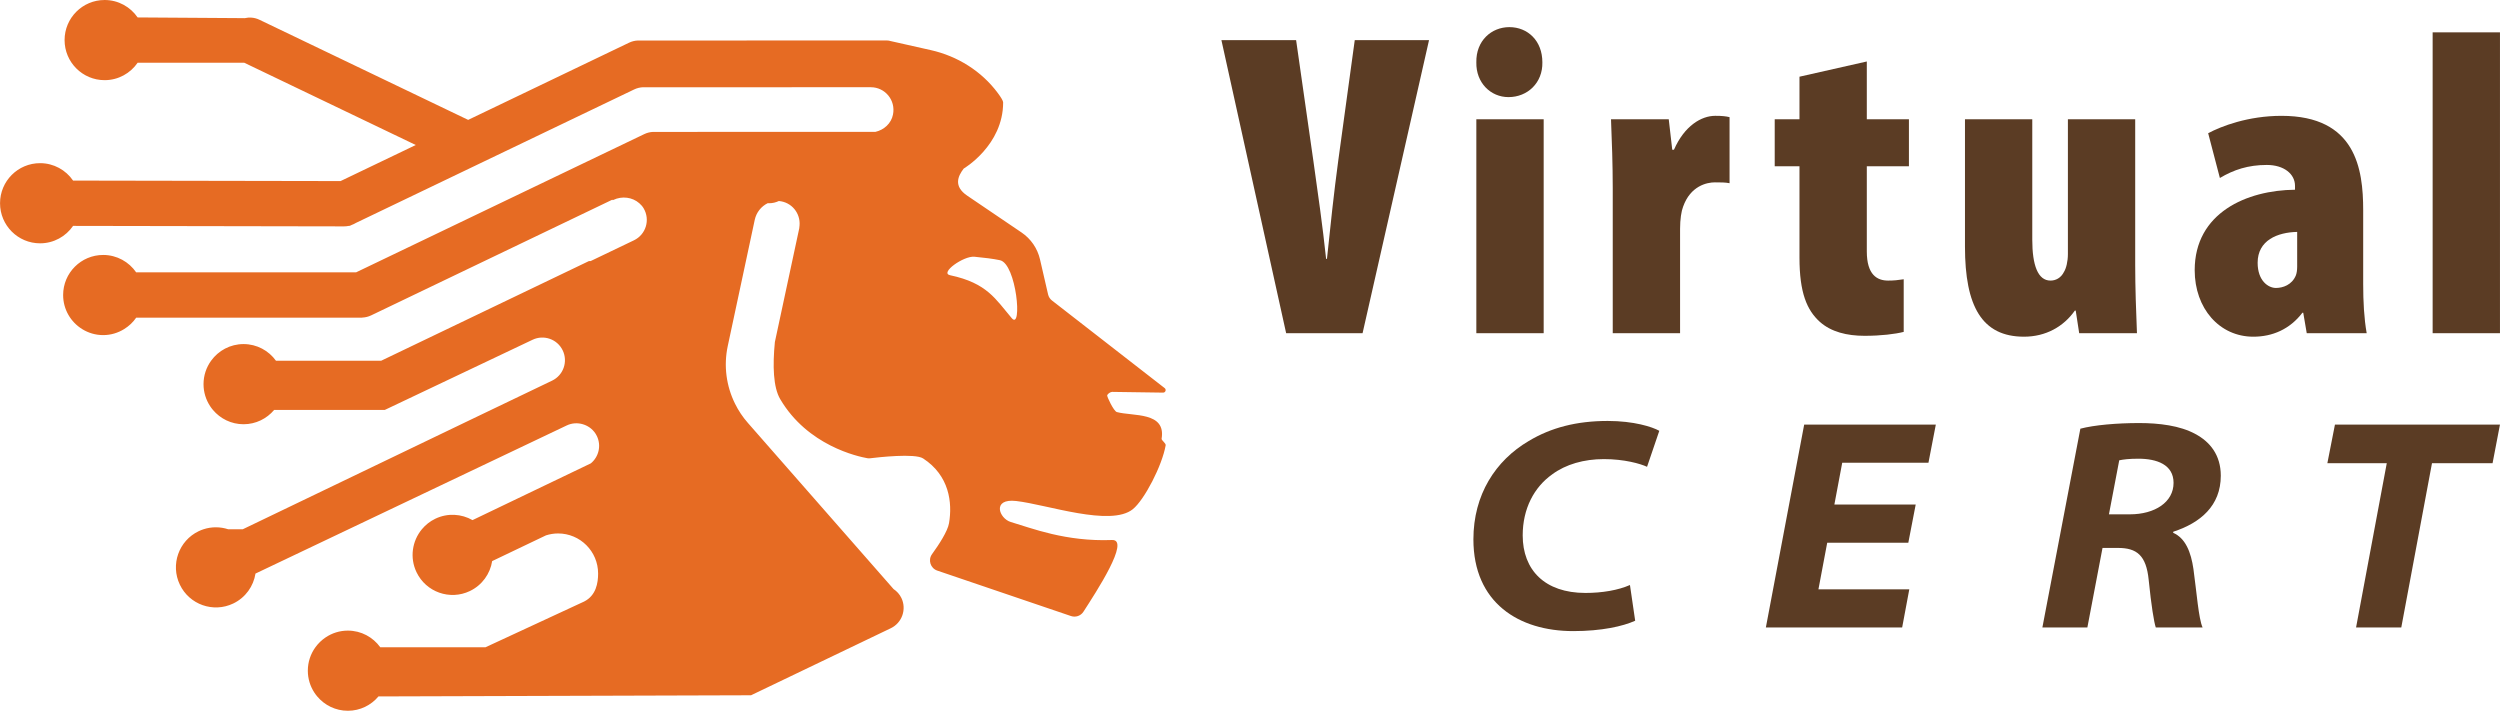
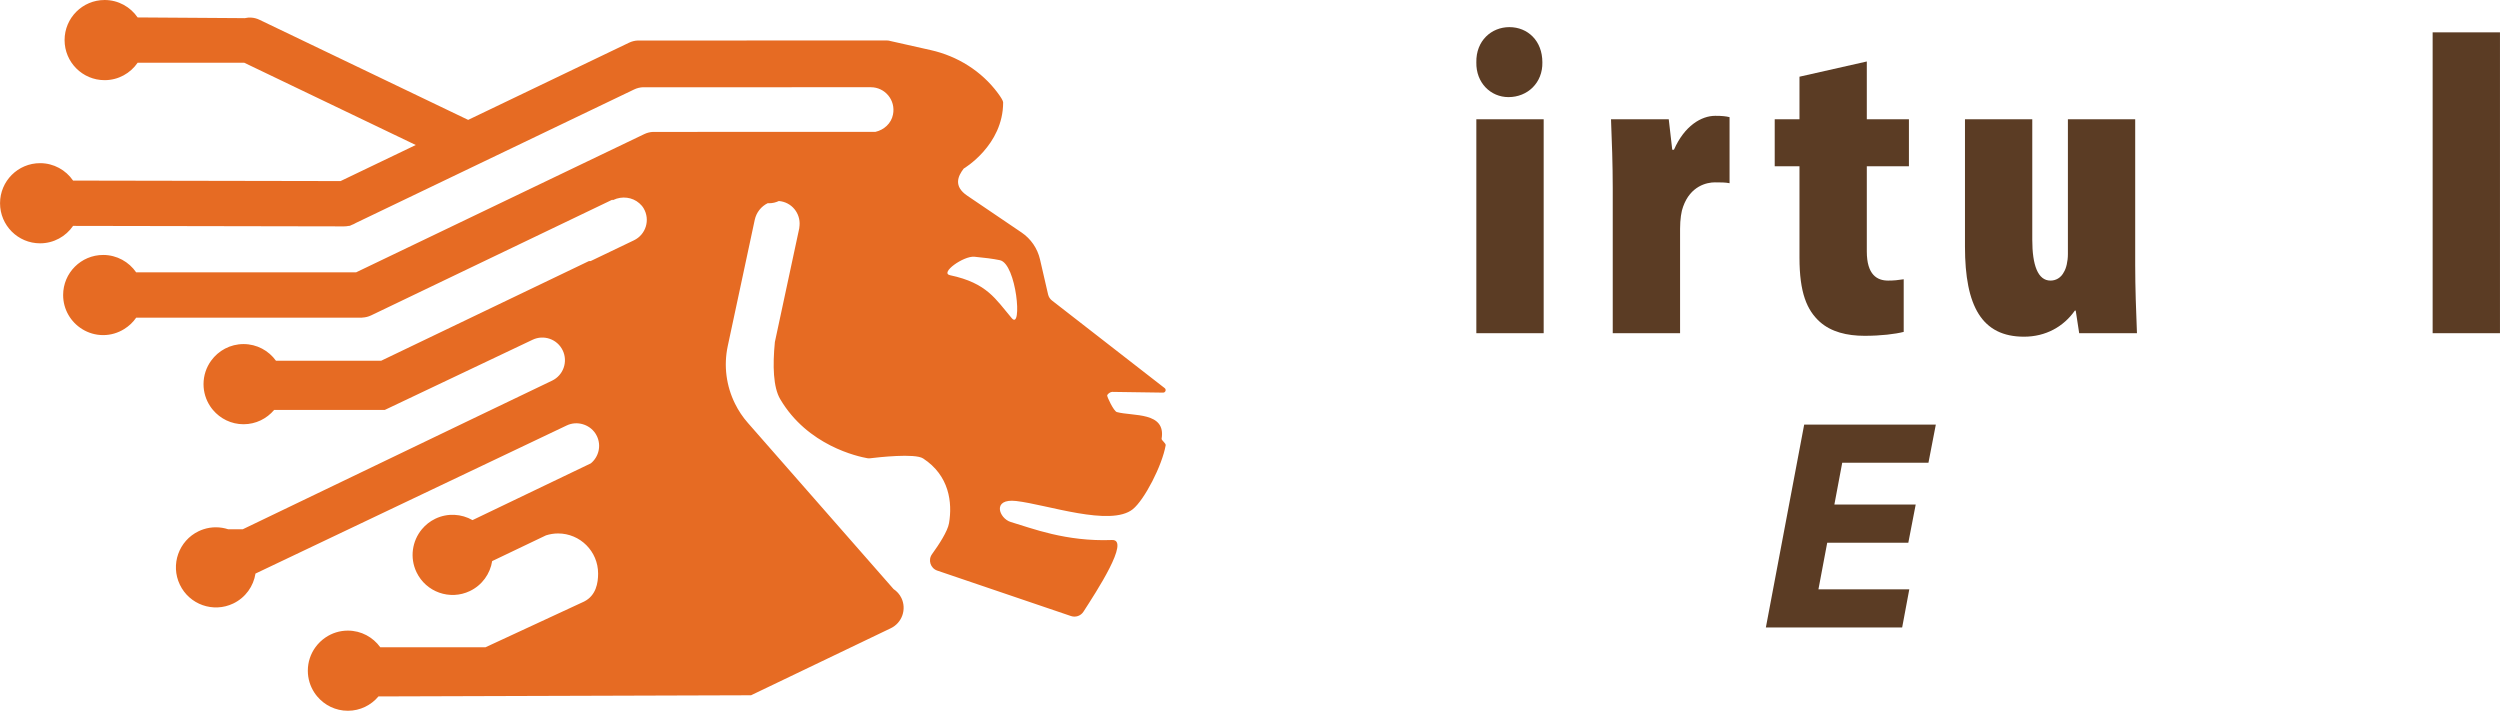
<svg xmlns="http://www.w3.org/2000/svg" xml:space="preserve" width="56.242mm" height="15.99mm" style="shape-rendering:geometricPrecision; text-rendering:geometricPrecision; image-rendering:optimizeQuality; fill-rule:evenodd; clip-rule:evenodd" viewBox="0 0 5562.09 1581.38">
  <defs>
    <style type="text/css">
   
    .fil0 {fill:#E66B23;fill-rule:nonzero}
    .fil1 {fill:#5B3C24;fill-rule:nonzero}
   
  </style>
  </defs>
  <g id="Layer_x0020_1">
    <path class="fil0" d="M2250.99 707.92c-36.01,-42.21 -54.53,-78.08 -137.25,-95.59 -23.73,-5.02 30.03,-43.37 54.18,-41.13 21.53,2.03 41.97,4.57 56.73,7.71 37.02,7.95 50.38,157.2 26.35,129.01zm333.36 268.43c10.35,-60.95 -64.09,-49.78 -99.58,-59.58 -6.97,-1.92 -22.39,-34.68 -21.49,-37.33 1.16,-3.38 7.4,-7.54 11,-7.54l113.48 1.64c5.34,0 7.64,-6.77 3.46,-10.05l-250.78 -194.92c-4.36,-3.38 -7.4,-8.16 -8.65,-13.54l-17.97 -77.94c-5.62,-24.39 -20.26,-45.77 -40.99,-59.79l-120.92 -81.96c-31.12,-21.07 -20.66,-43.54 -7.85,-60.26 0,0 87.75,-51.5 87.75,-147.19 0,-3.49 -4.68,-11.23 -11.87,-20.9 -36.25,-48.82 -89.59,-82.09 -148.87,-95.45l-90.04 -20.27c-2.41,-0.77 -4.93,-1.19 -7.44,-1.19l-167.32 0c-0.07,0 -387.5,0.07 -387.5,0.07 -6.53,0.28 -13.11,1.89 -19.36,4.89l-357.88 171.68 -464.53 -222.83c-10.82,-5.19 -22.43,-5.92 -33.25,-3.38l-0.35 -0.14 -237.28 -1.6c-16.08,-23.38 -42.94,-38.77 -73.44,-38.77 -49.19,0 -89.07,39.91 -89.07,89.17 0,49.27 39.87,89.17 89.07,89.17 30.5,0 57.36,-15.35 73.44,-38.73l237.28 0 381.57 183 -167.15 80.17c-0.07,0.04 -0.14,0.08 -0.24,0.08l-595.06 -1.09c-16.08,-23.41 -42.95,-38.76 -73.44,-38.76 -49.23,0 -89.07,39.91 -89.07,89.17 0,49.23 39.84,89.17 89.07,89.17 30.49,0 57.36,-15.35 73.44,-38.77l602.73 1.09c3.49,0 6.87,-0.35 10.15,-1.01 0.98,-0.15 1.96,-0.11 2.94,-0.29l3.84 -1.81c3.42,-1.26 6.73,-2.79 9.77,-4.68l618.81 -296.83c6.28,-3.04 12.88,-4.61 19.39,-4.95l507.28 -0.04c31.22,0 55.79,28.43 49.3,60.85 -3.91,19.74 -19.96,34.12 -39.14,38.48l-494.83 0.07c-6.52,0.28 -13.11,1.88 -19.39,4.89l-641.28 307.61 -489.17 0c-16.05,-23.37 -42.95,-38.73 -73.44,-38.73 -49.19,0 -89.08,39.91 -89.08,89.14 0,32.13 17.03,60.22 42.47,75.88 13.57,8.41 29.51,13.29 46.61,13.29 17.09,0 32.93,-4.93 46.47,-13.29 10.67,-6.56 19.92,-15.14 26.97,-25.44l502.81 0 0 -0.25c6.7,-0.24 13.47,-1.78 19.92,-4.89l536.66 -257.4c0.17,0.28 0.42,0.55 0.62,0.83 0.11,0.21 0.39,0.28 0.63,0.18l0.94 -0.45c19.36,-9.28 42.46,-6.21 57.8,7.29 3.67,3.24 7.05,6.87 9.63,11.27 15.25,25.81 4.89,58.58 -21.52,71.23l-96.33 46.19 -3.77 0 -462.34 221.78 -234 0c-16.15,-22.43 -42.42,-37.09 -72.14,-37.09 -29.76,0 -56.03,14.66 -72.22,37.09 -10.56,14.66 -16.84,32.63 -16.84,52.09 0,18.01 5.37,34.71 14.55,48.75 1.92,2.96 4.07,5.82 6.35,8.54 16.33,19.46 40.78,31.88 68.17,31.88 27.35,0 51.77,-12.45 68.1,-31.88l246.21 0 328.61 -156.02c25.08,-12.04 55.19,-1.46 67.19,23.66 12.04,25.12 1.43,55.22 -23.65,67.26l-179.82 86.25 -508.35 244.39 -32.52 0c-17.41,-5.62 -36.56,-6 -54.84,0 -3.63,1.22 -7.23,2.61 -10.75,4.29 -44.37,21.24 -63.18,74.45 -41.97,118.89 21.17,44.45 74.38,63.25 118.76,42.04 27.52,-13.15 45.18,-38.62 49.58,-66.64l692.42 -329.52c11.69,-5.58 24.39,-6.13 35.9,-2.72 13.23,3.88 24.88,12.99 31.3,26.42 10.23,21.35 3.98,46.22 -13.5,60.6l-17.8 8.54 -245.47 117.75c-24.53,-14.02 -55.26,-16.22 -82.65,-3.13 -12.01,5.76 -22.05,13.88 -30.04,23.48 -21.52,25.96 -27.42,63.01 -11.97,95.41 21.21,44.45 74.39,63.25 118.76,42.04 27.52,-13.15 45.18,-38.62 49.61,-66.64l119.74 -57.25c8.48,-2.68 17.47,-4.25 26.9,-4.25 49.19,0 89.07,39.91 89.07,89.17 0,20.93 -4.39,48.78 -31.05,62.3 -1.26,0.63 -2.58,1.26 -3.94,1.82l-215.65 99.98 -233.99 0c-16.16,-22.43 -42.43,-37.09 -72.15,-37.09 -18.38,0 -35.4,5.62 -49.58,15.18 -8.75,5.93 -16.43,13.33 -22.64,21.91 -10.57,14.66 -16.85,32.63 -16.85,52.06 0,18.04 5.37,34.75 14.55,48.78 1.95,3 4.08,5.82 6.35,8.51 16.33,19.51 40.78,31.89 68.17,31.89 27.39,0 51.77,-12.42 68.1,-31.89l828.92 -2.58 40.99 -19.67 269.93 -129.47c25.09,-12 35.66,-42.14 23.66,-67.26 -4.07,-8.42 -10.22,-15.07 -17.47,-19.89l-302.17 -344.63 -21.81 -24.87c-11.58,-13.08 -21.14,-27.52 -28.71,-42.84 -19.5,-39.28 -25.61,-84.47 -16.23,-128.39 23.9,-111.89 60.04,-280.75 60.04,-280.75 3.49,-16.37 14.41,-29.98 28.65,-36.95l3.63 0c7.63,0 14.82,-1.85 21.35,-4.93l0.1 0c28.68,2.44 48.22,27.42 45.95,54.46 -0.03,0.32 -0.07,0.66 -0.14,0.98 -0.17,1.81 -0.21,3.59 -0.55,5.41l-54.21 252.91c-5.17,53.03 -3.63,100.58 11.75,126.81 60.92,103.97 173.61,128.08 194.05,131.67 2.06,0.39 4.11,0.39 6.17,0.14 16.82,-2.06 99.68,-11.55 117.89,0.39 58.4,38.16 65.34,98.28 57.6,144.05 -3.04,18 -22.4,47.59 -37.82,68.9 -9.42,13.01 -3.52,31.4 11.69,36.57l297.49 101.1c10.36,3.52 21.77,-0.42 27.7,-9.63 28.26,-43.85 105.09,-161.14 63.64,-159.54 -103.41,3.98 -178.76,-26.35 -225.27,-40.05 -26.06,-7.71 -42.74,-53.1 12.1,-46.72 69.05,7.99 209.89,57.88 259.3,18.29 25.81,-20.66 65.38,-97.23 73.19,-142.31 0.76,-4.43 -9.56,-11.13 -9,-14.34z" />
-     <path class="fil1" d="M2861.46 741.33l-144.02 -651.99 166.21 0 38.72 270.88c9.63,68.65 20.23,142.2 27.99,215.74l1.92 0c7.74,-74.48 15.45,-147.09 25.12,-218.64l36.7 -267.98 165.26 0 -147.86 651.99 -170.04 0z" />
    <path class="fil1" d="M3431.54 138.69c0.94,45.49 -32.86,77.38 -75.43,77.38 -39.64,0 -72.43,-31.88 -71.49,-77.38 -0.94,-48.32 33.84,-78.33 73.48,-78.33 40.58,0 73.44,30.01 73.44,78.33zm-146.92 126.71l149.82 0 0 475.95 -149.82 0 0 -475.95zm0 475.95l0 -475.95z" />
    <path class="fil1" d="M3588.1 417.27c0,-50.28 -1.88,-103.48 -3.84,-151.87l128.46 0 7.78 67.72 3.84 0c23.23,-53.18 60.88,-75.44 91.82,-75.44 15.46,0 23.13,0.95 31.85,2.94l0 146.98c-9.66,-1.88 -19.29,-1.88 -32.79,-1.88 -17.45,0 -54.15,7.7 -70.58,54.15 -3.84,9.63 -6.73,28.02 -6.73,49.33l0 232.15 -149.81 0 0 -324.07z" />
    <path class="fil1" d="M4153.38 136.79l0 128.59 93.71 0 0 104.49 -93.71 0 0 189.58c0,52.23 23.17,64.83 47.34,64.83 12.53,0 22.19,-0.95 34.75,-2.94l0 117.09c-19.29,4.85 -50.24,8.71 -86.94,8.71 -39.64,0 -74.42,-8.71 -99.54,-30.97 -28.96,-26.14 -45.42,-64.79 -45.42,-143.15l0 -203.15 -55.09 0 0 -104.49 55.09 0 0 -94.72 149.81 -33.87z" />
    <path class="fil1" d="M4750.52 589.47c0,50.28 1.96,103.48 3.91,151.87l-128.53 0 -7.71 -50.28 -1.95 0c-25.12,35.73 -64.76,58.05 -113.08,58.05 -93.7,0 -131.38,-67.71 -131.38,-200.25l0 -283.47 149.74 0 0 267.98c0,57.04 12.56,90.91 40.58,90.91 11.61,0 23.23,-5.82 29.97,-19.32 4.89,-7.78 8.72,-23.27 8.72,-39.71l0 -299.86 149.74 0 0 324.07z" />
-     <path class="fil1" d="M5132.17 741.33l-7.77 -45.49 -1.89 0c-28.09,36.77 -66.71,53.28 -109.23,53.28 -75.33,0 -130.41,-62.94 -130.41,-148 0,-127.76 115.97,-178.03 223.18,-178.98l0 -8.72c0,-26.09 -24.18,-46.43 -62.76,-46.43 -41.63,0 -73.48,10.67 -104.39,29l-26.06 -99.61c28.96,-15.5 88.83,-38.66 163.25,-38.66 165.26,0 181.66,117.99 181.66,209.93l0 164.42c0,38.66 1.95,76.37 7.78,109.27l-133.35 0zm-21.28 -225.37c-43.46,0.94 -87.95,18.35 -87.95,68.65 0,40.69 24.18,56.06 40.58,56.06 15.45,0 35.79,-6.73 44.48,-28.01 1.88,-4.82 2.89,-11.55 2.89,-19.33l0 -77.38z" />
    <polygon class="fil1" points="5412.29,71.97 5562.09,71.97 5562.09,741.33 5412.29,741.33 " />
-     <path class="fil1" d="M3638.03 1381.04c-27.08,12.35 -74.63,23.09 -137.84,23.09 -121.35,0 -222.1,-63.21 -222.1,-204.16 0,-99.19 49.05,-175.28 123.12,-218.79 49.48,-29.73 106.45,-44.62 175.77,-44.62 57.84,0 99.01,13.08 114.72,21.95l-27.26 80.07c-14.65,-6.87 -50.45,-17.13 -96.01,-17.13 -44.34,0 -84.7,11.48 -115.13,34.02 -40.05,28.39 -65.52,76.12 -65.52,135.71 0,76.96 49.12,128.04 139.55,128.04 37.19,0 72.82,-6.04 99.08,-17.65l11.62 79.47z" />
    <polygon class="fil1" points="4245.74,1207.46 4065.29,1207.46 4045.75,1311.21 4247.9,1311.21 4232.02,1396.1 3928.78,1396.1 4014.05,944.64 4306.93,944.64 4290.53,1029.53 4098.68,1029.53 4081.21,1122.58 4262.14,1122.58 " />
-     <path class="fil1" d="M4628.49 953.8c30.71,-8.13 81.08,-12.56 131.01,-12.56 44,0 90.75,5.65 124.8,24.32 32.45,17.23 56.66,46.75 56.66,92.8 0,67.19 -45.7,105.08 -105.6,124.62l-0.49 2.37c27.63,12.07 39.78,43.12 45.22,80.59 7.12,50.93 11.41,110.73 20.41,130.13l-104.18 0c-3.98,-11.82 -10.01,-48.53 -15.8,-105.99 -5.44,-54.74 -26.72,-71 -68.17,-71l-34.54 0 -33.7 176.98 -100.09 0 84.5 -442.27zm63.61 190.52l46.57 0c55.61,0 97.2,-27.04 97.2,-69.99 0,-40.68 -37.3,-53.76 -78.19,-53.76 -20.97,0 -33.66,1.67 -42.67,3.56l-22.91 120.19z" />
-     <polygon class="fil1" points="5310.23,1030.59 5178.06,1030.59 5194.95,944.63 5562.08,944.63 5545.62,1030.59 5410.84,1030.59 5342.52,1396.08 5241.91,1396.08 " />
  </g>
</svg>